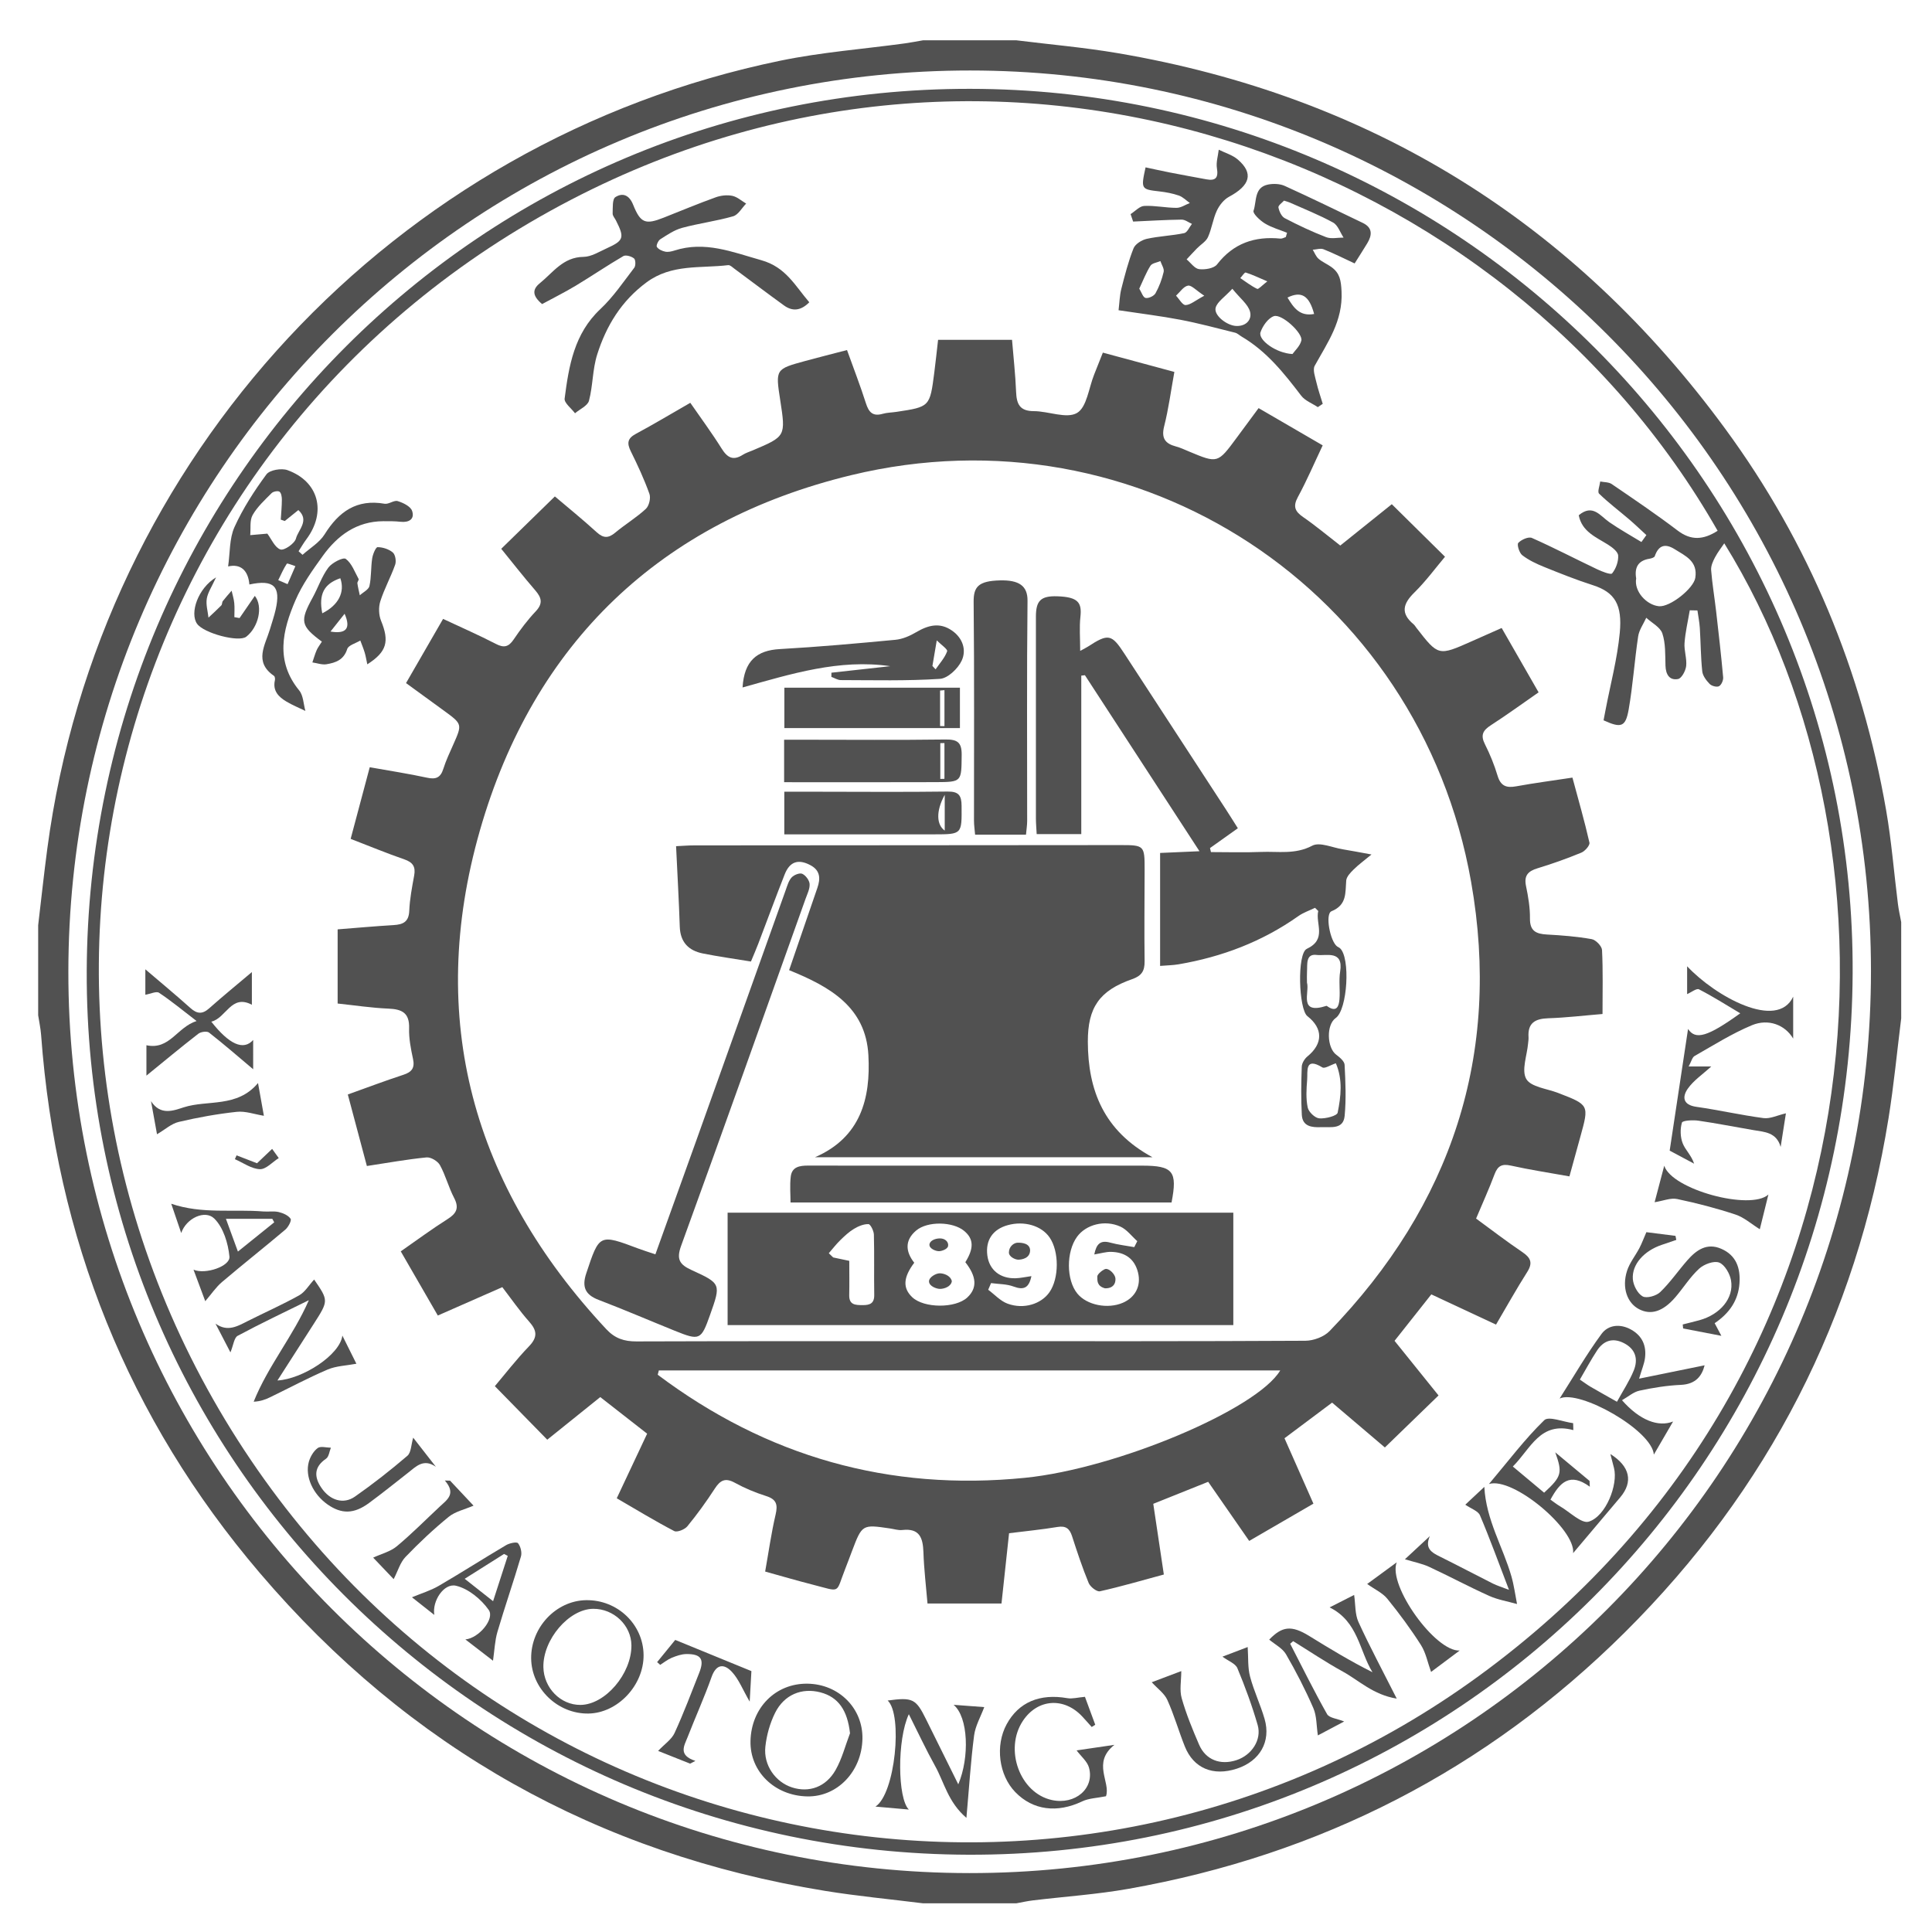
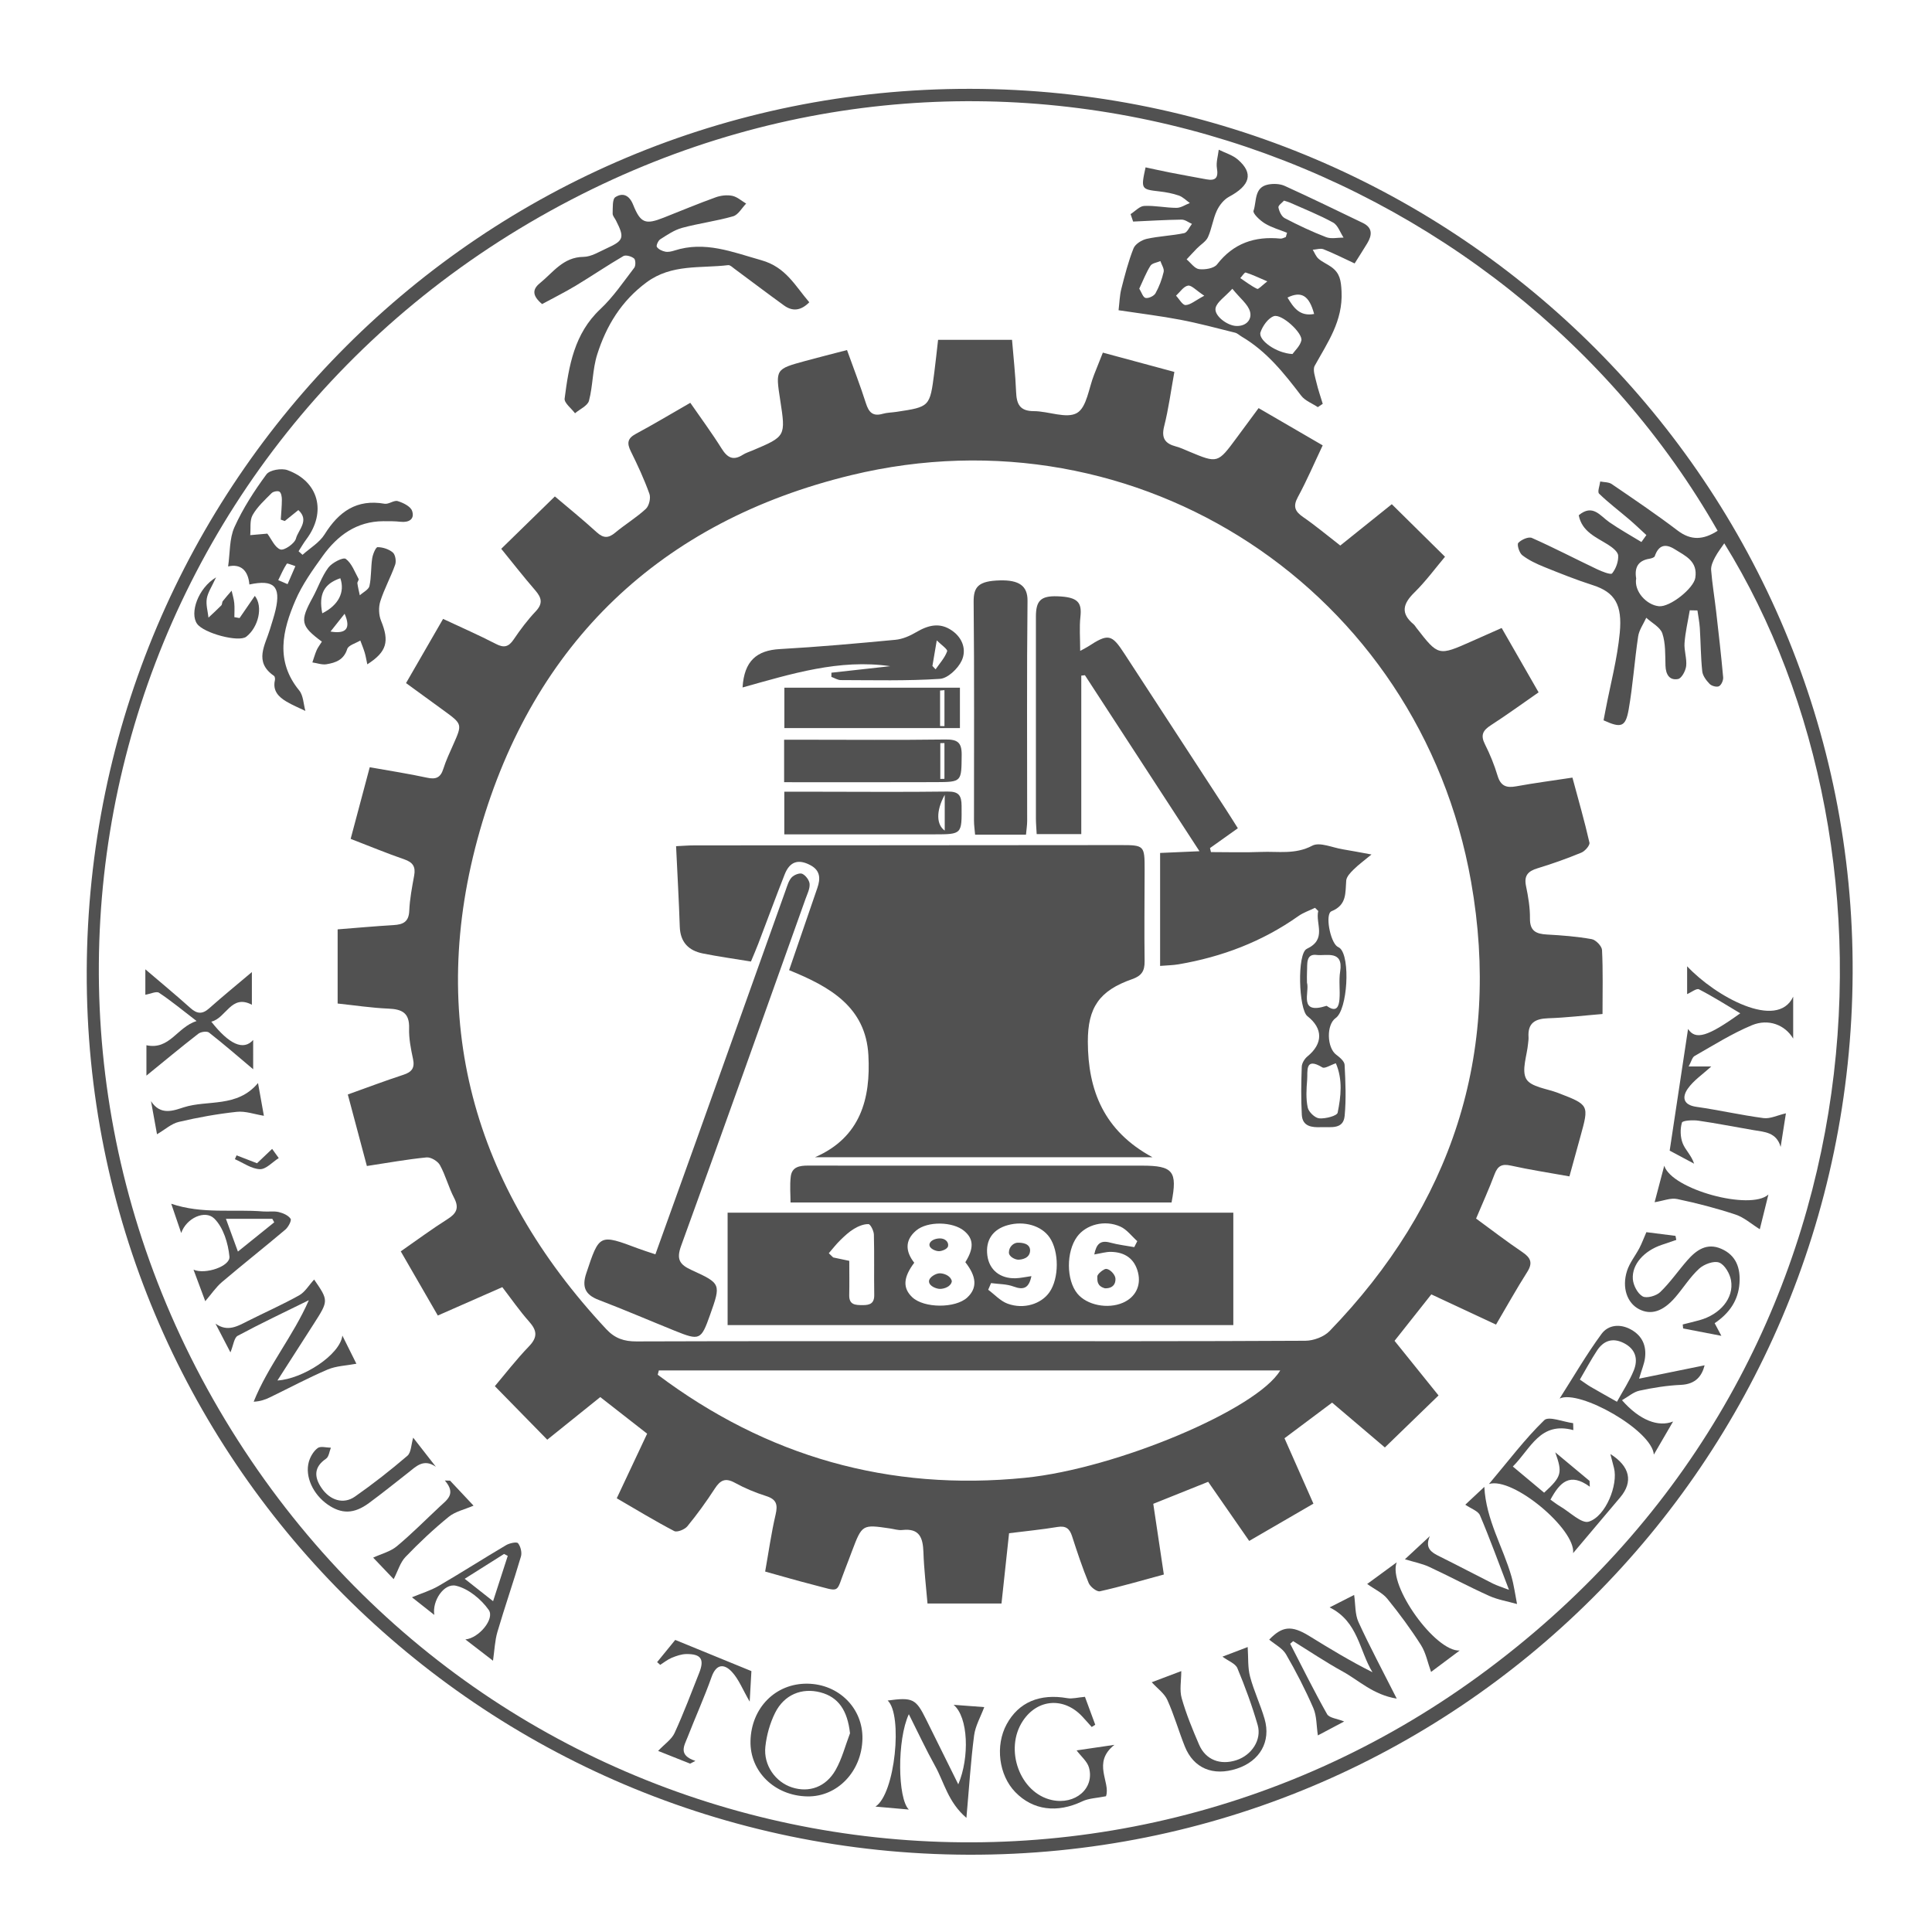
<svg xmlns="http://www.w3.org/2000/svg" t="1751964755706" class="icon" viewBox="0 0 1024 1024" version="1.1" p-id="68766" width="200" height="200">
-   <path d="M1007.674 539.763c-2.203 17.61-3.881 35.304-6.694 52.814C983.943 698.557 937.254 789.591 861.208 865.172c-73.309 72.861-161.379 117.97-263.156 135.957-16.702 2.952-33.723 4.085-50.59 6.118-2.963 0.357-5.884 1.025-8.823 1.553-16.46 0-32.916 0-49.374 0-17.366-2.179-34.82-3.812-52.084-6.613-120.354-19.531-220.418-75.756-299.423-168.411C67.771 751.699 29.711 656.137 21.788 548.563c-0.258-3.502-1.028-6.966-1.56-10.445 0-15.909 0-31.818 0-47.726 1.612-13.556 3.061-27.132 4.858-40.664C52.619 242.372 208.703 74.419 413.715 32.141c21.679-4.472 43.932-6.146 65.913-9.154 3.225-0.441 6.425-1.083 9.636-1.633 16.458 0 32.914 0 49.374 0 17.914 2.235 35.941 3.784 53.721 6.81 134.275 22.855 241.735 89.558 322.155 199.258 44.296 60.425 72.319 128.145 85.164 201.977 2.861 16.439 4.165 33.152 6.259 49.732 0.405 3.225 1.15 6.411 1.737 9.615C1007.674 505.751 1007.674 522.757 1007.674 539.763zM991.653 514.469C991.622 251.072 777.796 37.42 514.154 37.365 250.018 37.311 36.513 250.63 36.233 514.879 35.954 778.736 249.662 992.618 513.734 992.776 778.113 992.932 991.68 779.194 991.653 514.469z" p-id="68767" fill="#515151" />
  <path d="M513.321 983.04C254.284 982.269 44.981 772.5 45.97 514.658 46.967 255.252 255.717 46.782 514.175 47.081c259.119 0.299 469.036 210.704 467.765 468.848C980.661 775.358 771.54 983.811 513.321 983.04zM910.379 281.33C797.55 83.426 532.778-13.528 303.074 105.664 59.658 231.967-21.215 533.035 126.071 763.398c145.322 227.288 446.417 278.93 657.629 124.986 219.29-159.838 231.718-436.555 130.201-600.415-1.434 2.135-3.444 4.666-4.925 7.475-1.085 2.053-2.212 4.529-2.039 6.718 0.582 7.341 1.816 14.629 2.66 21.954 1.336 11.618 2.664 23.239 3.713 34.885 0.142 1.571-0.961 4.068-2.216 4.711-1.191 0.611-3.892-0.117-4.946-1.206-1.773-1.829-3.668-4.316-3.92-6.697-0.809-7.592-0.804-15.268-1.284-22.901-0.197-3.134-0.835-6.239-1.272-9.357-1.354-0.026-2.707-0.051-4.063-0.077-0.969 5.765-2.338 11.501-2.771 17.306-0.302 4.035 1.303 8.236 0.866 12.232-0.278 2.531-2.422 6.532-4.293 6.884-4.601 0.866-6.525-2.46-6.673-7.086-0.18-5.729 0.105-11.758-1.651-17.048-1.109-3.352-5.573-5.593-8.533-8.333-1.481 3.279-3.782 6.435-4.297 9.859-1.931 12.876-2.78 25.929-5.025 38.74-1.641 9.366-4.02 9.999-13.314 5.755 0.338-1.754 0.69-3.597 1.045-5.44 2.608-13.645 6.248-27.193 7.549-40.961 1.381-14.658-2.424-21.433-14.25-25.219-8.778-2.807-17.367-6.243-25.915-9.703-4.038-1.633-8.114-3.555-11.521-6.188-1.587-1.226-2.914-5.647-2.1-6.524 1.6-1.725 5.413-3.417 7.203-2.625 11.672 5.174 23.007 11.1 34.546 16.582 2.58 1.227 7.273 3.079 7.983 2.205 2.012-2.485 3.398-6.289 3.203-9.46-0.126-2.06-3.168-4.381-5.406-5.785-6.378-4.002-13.773-6.857-15.494-15.557 7.415-6.192 11.294 0.247 16.187 3.645 5.477 3.805 11.342 7.046 17.038 10.533 0.878-1.225 1.754-2.45 2.63-3.675-3.062-2.802-6.053-5.69-9.208-8.389-5.294-4.529-10.897-8.727-15.867-13.577-0.968-0.946 0.348-4.231 0.609-6.441 2.05 0.424 4.489 0.268 6.084 1.357 11.766 8.036 23.598 16.014 34.93 24.639C896.321 286.644 902.851 286.147 910.379 281.33zM867.201 306.555c-1.202 6.949 5.55 14.13 12.068 14.757 5.864 0.564 18.398-9.437 19.277-15.048 1.387-8.818-5.206-11.595-10.904-15.166-5.099-3.195-8.565-2.12-10.584 3.697-0.243 0.7-1.785 1.183-2.793 1.343C867.969 297.129 866.271 301.096 867.201 306.555z" p-id="68768" fill="#515151" />
  <path d="M795.911 332.846c6.743 11.742 12.977 22.604 19.577 34.11-8.732 6.059-16.876 12.003-25.337 17.459-4.19 2.702-5.534 5.241-3.118 10.013 2.708 5.358 4.993 11.012 6.725 16.758 1.626 5.398 4.623 6.53 9.785 5.591 9.66-1.759 19.41-3.038 29.88-4.631 3.178 11.799 6.42 23.052 9.016 34.451 0.327 1.43-2.368 4.525-4.295 5.319-7.595 3.128-15.36 5.915-23.223 8.292-5.092 1.538-7.251 3.906-6.092 9.454 1.172 5.616 2.149 11.411 2.08 17.113-0.085 6.724 3.285 8.223 9.004 8.538 7.936 0.436 15.899 1.055 23.703 2.447 2.19 0.389 5.387 3.687 5.491 5.784 0.554 10.918 0.261 21.879 0.261 33.896-9.902 0.817-19.346 1.955-28.818 2.264-6.953 0.224-10.892 2.537-10.398 10.028 0.074 1.084-0.136 2.186-0.231 3.28-0.56 6.427-3.605 14.293-0.961 18.868 2.474 4.277 10.964 5.118 16.84 7.386 16.498 6.37 16.5 6.353 11.861 23.074-1.897 6.834-3.769 13.673-5.83 21.17-10.693-1.927-20.942-3.474-31.037-5.72-4.748-1.053-6.986 0.149-8.654 4.601-2.878 7.679-6.283 15.153-9.782 23.473 8.161 5.963 16.131 12.121 24.462 17.733 4.468 3.009 5.738 5.693 2.632 10.589-5.699 8.98-10.88 18.283-16.522 27.873-11.776-5.498-22.9-10.688-34.3-16.011-6.515 8.23-12.78 16.146-19.488 24.621 7.774 9.654 15.582 19.348 23.316 28.952-9.645 9.347-18.805 18.224-28.445 27.563-8.838-7.513-18.2-15.466-27.97-23.769-8.507 6.369-16.75 12.544-25.23 18.891 5.11 11.55 10.064 22.749 15.332 34.663-11.304 6.56-22.132 12.846-34.042 19.753-7.206-10.383-14.31-20.622-21.742-31.333-9.619 3.858-18.951 7.594-29.101 11.666 1.836 12.284 3.678 24.596 5.603 37.47-11.703 3.162-22.708 6.4-33.882 8.889-1.644 0.362-5.123-2.358-5.96-4.389-3.339-8.095-6.101-16.439-8.795-24.784-1.302-4.033-3.265-5.662-7.739-4.916-8.35 1.388-16.792 2.202-25.658 3.312-1.337 12.411-2.648 24.571-4.015 37.26-13.017 0-25.495 0-39.215 0-0.74-8.851-1.858-17.999-2.161-27.176-0.252-7.642-2.046-12.832-11.19-11.786-2.111 0.244-4.339-0.501-6.51-0.823-14.785-2.174-14.785-2.179-20.216 12.136-1.167 3.076-2.297 6.162-3.509 9.223-5.29 13.359-1.909 12.335-17.27 8.421-8.192-2.088-16.308-4.477-25.19-6.934 1.861-10.444 3.252-20.43 5.537-30.209 1.238-5.302 0.458-8.08-5.014-9.815-5.721-1.813-11.372-4.162-16.627-7.052-5.082-2.794-7.736-1.289-10.612 3.147-4.47 6.891-9.313 13.58-14.519 19.933-1.403 1.71-5.436 3.335-6.972 2.53-10.155-5.303-19.957-11.277-30.452-17.372 5.502-11.695 10.714-22.776 16.104-34.235-8.319-6.497-16.265-12.703-24.842-19.402-9.486 7.625-19.021 15.291-28.095 22.587-9.216-9.412-18.142-18.528-27.781-28.374 5.314-6.279 11.311-14.075 18.094-21.115 4.689-4.866 4.277-8.385 0.05-13.136-5.057-5.684-9.405-12.003-14.194-18.225-11.399 5.013-22.394 9.852-34.178 15.039-6.576-11.388-12.934-22.397-19.641-34.013 8.607-5.983 16.49-11.843 24.77-17.072 4.8-3.033 6.289-5.926 3.488-11.295-2.901-5.564-4.467-11.835-7.478-17.323-1.159-2.118-4.825-4.327-7.117-4.103-10.307 1.008-20.529 2.872-31.622 4.557-3.406-12.778-6.676-25.05-10.104-37.908 10.394-3.716 19.833-7.299 29.42-10.425 4.465-1.455 6.172-3.589 5.142-8.401-1.143-5.345-2.247-10.875-2.077-16.284 0.256-8.17-3.777-10.1-10.954-10.399-8.965-0.374-17.893-1.747-26.925-2.699 0-13.364 0-25.889 0-39.31 10.106-0.791 19.859-1.684 29.63-2.263 5.022-0.299 8.088-1.658 8.332-7.569 0.259-6.267 1.472-12.517 2.6-18.713 0.839-4.603-0.648-6.981-5.17-8.538-9.282-3.2-18.367-6.975-28.494-10.882 3.39-12.725 6.671-25.033 10.116-37.966 10.559 1.89 20.542 3.411 30.391 5.551 4.703 1.023 7.141-0.043 8.606-4.681 1.396-4.426 3.408-8.669 5.296-12.927 4.786-10.79 4.823-10.781-5.058-17.989-6.398-4.668-12.806-9.32-19.998-14.553 6.593-11.424 12.959-22.455 19.635-34.025 9.783 4.59 19.043 8.627 27.992 13.265 4.338 2.249 6.77 1.567 9.443-2.39 3.52-5.214 7.349-10.307 11.662-14.87 3.97-4.202 3.108-7.264-0.271-11.168-6.267-7.237-12.155-14.801-18.004-21.989 9.511-9.284 18.659-18.214 28.431-27.752 6.832 5.804 14.696 12.156 22.147 18.961 3.573 3.264 6.215 3.26 9.843 0.23 5.253-4.387 11.214-7.961 16.219-12.59 1.72-1.591 2.702-5.744 1.904-7.97-2.763-7.719-6.237-15.208-9.88-22.57-2.106-4.257-1.793-6.824 2.672-9.219 9.41-5.052 18.575-10.555 28.874-16.468 5.617 8.129 11.44 15.989 16.606 24.253 3.038 4.86 6.114 6.562 11.221 3.298 1.596-1.018 3.484-1.589 5.251-2.335 17.536-7.429 17.536-7.427 14.579-26.619-2.531-16.426-2.539-16.456 13.254-20.766 7.098-1.936 14.234-3.726 22.147-5.789 3.508 9.765 7.056 18.904 10.029 28.226 1.513 4.744 3.633 7.061 8.834 5.575 2.346-0.668 4.88-0.672 7.319-1.04 17.725-2.67 17.742-2.673 20.075-20.814 0.729-5.659 1.317-11.34 2.015-17.378 13.11 0 25.613 0 39.191 0 0.753 9.213 1.789 18.39 2.159 27.595 0.259 6.395 1.887 10.199 9.348 10.21 7.811 0.009 17.359 4.191 22.922 0.974 5.225-3.023 6.254-13.318 9.118-20.42 1.418-3.522 2.805-7.059 4.594-11.564 12.672 3.42 24.96 6.738 37.901 10.231-1.832 10.084-3.067 19.574-5.404 28.787-1.606 6.333 0.491 9.194 6.247 10.722 2.369 0.628 4.628 1.707 6.903 2.658 15.222 6.36 15.215 6.364 25.248-7.219 3.716-5.032 7.436-10.063 11.653-15.77 11.487 6.677 22.491 13.073 33.973 19.747-4.573 9.647-8.44 18.72-13.133 27.347-2.748 5.046-1.562 7.679 2.814 10.69 6.517 4.487 12.603 9.607 19.641 15.055 9.334-7.489 18.653-14.966 27.305-21.907 9.39 9.275 18.47 18.24 28.202 27.85-4.904 5.805-10.081 12.907-16.266 18.984-6.033 5.927-7.39 10.978-0.422 16.777 0.619 0.516 1.036 1.274 1.538 1.925 11.636 14.978 11.636 14.978 29.288 7.125C784.991 337.696 789.973 335.484 795.911 332.846zM513.351 710.852c59.51 0 119.021 0.111 178.526-0.224 4.344-0.023 9.871-2.077 12.828-5.138 64.64-66.828 91.16-146.689 75.002-238.149C752.409 312.807 603.591 214.931 451.113 251.857c-100.837 24.42-168.28 88.769-196.777 188.382-28.503 99.635-3.817 188.477 67.067 264.311 4.524 4.836 9.389 6.453 15.895 6.429C395.982 710.775 454.668 710.859 513.351 710.852zM349.201 726.346c-0.197 0.769-0.398 1.534-0.596 2.296 57.73 43.352 122.596 61.892 194.78 54.615 48.395-4.882 122.857-36.236 135.173-56.911C568.633 726.346 458.918 726.346 349.201 726.346z" p-id="68769" fill="#515151" />
  <path d="M682.161 123.372c-3.945-1.598-8.161-2.754-11.746-4.941-2.576-1.568-6.518-5.285-6.024-6.705 1.739-4.97 0.192-12.473 7.785-13.928 2.801-0.537 6.236-0.408 8.777 0.748 13.879 6.298 27.582 12.993 41.323 19.593 5.358 2.573 4.981 6.527 2.37 10.85-2.091 3.466-4.293 6.862-6.663 10.636-5.674-2.634-10.967-5.317-16.458-7.501-1.626-0.645-3.812 0.127-5.742 0.247 1.001 1.623 1.698 3.594 3.071 4.779 2.037 1.756 4.657 2.817 6.853 4.414 4.445 3.231 5.06 7.024 5.343 12.971 0.737 15.639-7.392 26.958-14.22 39.321-1.166 2.112 0.204 5.825 0.865 8.692 0.893 3.882 2.234 7.663 3.384 11.488-0.871 0.583-1.741 1.168-2.61 1.752-2.984-1.992-6.762-3.376-8.82-6.074-9.085-11.913-18.329-23.548-31.518-31.286-1.177-0.691-2.238-1.779-3.501-2.093-9.634-2.398-19.244-4.989-28.99-6.853-10.416-1.995-20.97-3.265-32.782-5.052 0.504-4.136 0.578-7.832 1.466-11.322 1.85-7.248 3.717-14.548 6.466-21.475 0.916-2.298 4.357-4.45 7.004-5.038 6.513-1.445 13.301-1.654 19.838-3.027 1.644-0.346 2.762-3.201 4.123-4.902-1.832-0.795-3.671-2.29-5.493-2.266-8.562 0.116-17.123 0.649-25.684 1.034-0.449-1.318-0.896-2.635-1.344-3.951 2.406-1.525 4.75-4.219 7.226-4.34 5.674-0.276 11.41 1.013 17.121 1.02 2.351 0.002 4.703-1.661 7.056-2.565-1.926-1.355-3.676-3.209-5.814-3.951-3.318-1.151-6.867-1.807-10.371-2.207-9.658-1.107-9.802-1.208-7.279-12.739 4.287 0.912 8.574 1.882 12.883 2.724 6.447 1.257 12.906 2.431 19.363 3.62 4.835 0.892 6.421-0.773 5.577-5.851-0.523-3.144 0.584-6.557 0.96-9.849 3.399 1.698 7.308 2.804 10.099 5.204 8.574 7.378 6.429 13.798-4.669 19.756-2.727 1.464-5.121 4.508-6.459 7.389-2.054 4.426-2.664 9.521-4.678 13.972-1.07 2.365-3.843 3.942-5.793 5.931-1.876 1.92-3.683 3.913-5.524 5.874 2.194 1.831 4.24 4.898 6.615 5.181 3.112 0.372 7.864-0.387 9.515-2.517 8.714-11.243 19.992-15.021 33.616-13.673 0.906 0.09 1.885-0.531 2.829-0.822C681.725 124.879 681.943 124.125 682.161 123.372zM685.039 187.641c1.161-1.667 3.951-4.132 4.697-7.11 0.975-3.888-10.474-14.421-14.594-12.948-3.048 1.091-5.913 5.164-7.049 8.52C666.732 180.145 676.335 187.225 685.039 187.641zM680.548 106.338c-0.934 1.068-3.15 2.564-2.954 3.6 0.394 2.082 1.641 4.803 3.354 5.7 7.123 3.725 14.428 7.178 21.925 10.062 2.712 1.043 6.143 0.208 9.243 0.229-1.805-2.722-2.993-6.559-5.528-7.96-7.343-4.056-15.222-7.141-22.899-10.583C682.951 107.052 682.149 106.866 680.548 106.338zM653.171 153.054c-4.195 4.528-7.903 6.829-8.829 9.958-1.209 4.076 6.02 9.658 11.048 9.766 5.398 0.116 8.23-3.64 7.146-7.612C661.477 161.282 657.367 158.232 653.171 153.054zM603.833 152.995c1.173 1.864 1.983 4.625 3.332 4.919 1.566 0.341 4.452-1.007 5.27-2.463 1.962-3.507 3.421-7.416 4.328-11.34 0.389-1.687-1.096-3.808-1.732-5.732-1.805 0.789-4.384 1.086-5.263 2.466C607.483 144.442 605.948 148.511 603.833 152.995zM696.516 166.415c-2.619-9.802-6.767-12.296-14.11-8.7C685.621 163.036 688.828 167.827 696.516 166.415zM638.291 156.739c-4.377-2.864-6.809-5.695-8.648-5.35-2.359 0.438-4.235 3.433-6.32 5.329 1.687 1.77 3.421 5.022 5.049 4.97C630.958 161.606 633.469 159.313 638.291 156.739zM671.7 149.132c-4.788-2.041-8.035-3.635-11.451-4.685-0.595-0.184-1.89 1.911-2.863 2.953 2.951 1.967 5.779 4.187 8.943 5.704C667.022 153.435 668.915 151.256 671.7 149.132z" p-id="68770" fill="#515151" />
  <path d="M287.326 161.165c-5.132-4.301-5.365-7.686-1.191-11.064 7.035-5.693 12.336-13.842 23.113-13.952 4.11-0.04 8.28-2.698 12.267-4.505 9.163-4.151 9.587-5.633 4.946-14.808-0.618-1.222-1.796-2.467-1.748-3.663 0.119-3.018-0.234-7.617 1.449-8.694 3.828-2.445 7.33-1.162 9.396 4.001 3.957 9.885 6.577 10.7 16.24 6.864 9.144-3.627 18.234-7.405 27.481-10.748 2.716-0.982 6.022-1.374 8.811-0.809 2.631 0.532 4.933 2.68 7.381 4.115-2.279 2.326-4.184 5.952-6.907 6.735-8.871 2.553-18.136 3.718-27.054 6.14-4.107 1.113-7.876 3.714-11.547 6.039-1.109 0.705-2.281 3.349-1.82 4.046 0.852 1.292 2.809 2.189 4.453 2.527 1.518 0.311 3.306-0.093 4.843-0.588 16.199-5.221 30.709 0.794 46.077 5.117 13.023 3.664 17.866 13.513 25.422 22.294-4.414 4.468-8.819 4.997-13.407 1.682-8.821-6.374-17.486-12.962-26.239-19.43-1.048-0.773-2.316-2.055-3.34-1.93-14.657 1.774-29.94-0.744-43.268 9.114-13.4 9.909-21.378 23.089-26.185 38.322-2.464 7.811-2.229 16.447-4.324 24.414-0.706 2.685-4.845 4.467-7.414 6.66-1.935-2.613-5.799-5.477-5.499-7.801 2.237-17.312 5.051-34.391 18.931-47.407 6.84-6.416 12.22-14.421 17.978-21.924 0.829-1.081 0.742-4.229-0.128-4.932-1.386-1.125-4.366-1.997-5.66-1.241-8.556 4.991-16.756 10.588-25.244 15.7C299.351 154.919 293.279 157.935 287.326 161.165z" p-id="68771" fill="#515151" />
  <path d="M132.181 309.785c-0.641-7.506-4.633-11.083-11.27-9.561 1.049-7.249 0.618-14.744 3.351-20.809 4.46-9.9 10.497-19.227 16.957-27.994 1.721-2.334 7.992-3.385 11.162-2.234 16.62 6.027 20.762 22.277 10 36.648-1.507 2.014-2.758 4.221-4.129 6.339 0.696 0.631 1.391 1.262 2.088 1.894 3.966-3.568 8.984-6.48 11.696-10.829 7.515-12.051 16.996-18.842 31.821-16.243 2.175 0.381 4.96-2.005 6.943-1.402 2.897 0.88 6.812 2.8 7.625 5.186 1.483 4.35-1.633 6.278-6.181 5.767-2.987-0.335-6.024-0.312-9.037-0.3-14.174 0.058-24.313 7.543-32.133 18.402-5.367 7.454-10.854 15.122-14.458 23.482-6.874 15.943-10.809 32.235 1.979 47.834 2.209 2.695 2.234 7.183 3.265 10.84-3.351-1.628-6.835-3.045-10.028-4.944-4.187-2.486-7.399-5.723-6.124-11.324 0.163-0.717 0-1.974-0.479-2.302-10.835-7.44-4.651-16.272-2.117-24.807 1.01-3.404 2.174-6.771 2.966-10.224C148.94 310.72 145.162 307.022 132.181 309.785zM141.696 282.84c2.142 2.821 3.939 7.34 6.946 8.391 1.975 0.69 7.547-3.159 8.226-5.813 1.159-4.524 7.353-9.571 1.265-15.065-2.785 2.244-4.986 4.018-7.188 5.792-0.71-0.244-1.42-0.488-2.132-0.733 0.215-3.527 0.57-7.055 0.577-10.58 0.003-1.469-0.304-3.557-1.263-4.223-0.855-0.591-3.308-0.117-4.177 0.761-3.614 3.646-7.579 7.232-10.059 11.61-1.625 2.871-0.925 7.056-1.267 10.653C135.55 283.377 138.475 283.12 141.696 282.84zM147.475 307.501c1.649 0.704 3.297 1.41 4.946 2.113 1.378-3.179 2.758-6.36 4.137-9.541-1.575-0.474-4.28-1.697-4.541-1.299C150.218 301.494 148.928 304.552 147.475 307.501z" p-id="68772" fill="#515151" />
  <path d="M170.598 340.087c-11.339-8.384-11.725-10.89-4.84-23.444 2.864-5.222 4.767-11.089 8.268-15.799 1.941-2.613 7.874-5.618 9.223-4.634 3.184 2.326 4.76 6.901 6.821 10.66 0.268 0.488-0.746 1.556-0.648 2.287 0.288 2.142 0.836 4.247 1.283 6.367 1.776-1.628 4.682-3.01 5.111-4.939 1.051-4.743 0.714-9.779 1.449-14.619 0.333-2.194 1.89-5.97 2.871-5.963 2.751 0.021 5.984 1.058 8.064 2.826 1.346 1.144 1.906 4.598 1.248 6.462-2.324 6.582-5.768 12.783-7.876 19.417-0.991 3.12-0.84 7.278 0.397 10.31 4.454 10.907 3.145 16.434-7.291 23.091-0.497-2.295-0.8-4.279-1.37-6.184-0.655-2.184-1.549-4.295-2.339-6.438-2.409 1.479-6.302 2.489-6.94 4.521-1.815 5.767-6.15 7.248-10.942 8.051-2.386 0.401-5.007-0.594-7.521-0.956 0.74-2.165 1.355-4.384 2.26-6.479C168.456 343.165 169.485 341.873 170.598 340.087zM170.808 325.067c8.579-4.278 12.146-11.204 9.568-18.591C171.693 309.414 168.818 315 170.808 325.067zM182.642 325.306c-2.491 3.144-4.979 6.289-7.469 9.432C183.322 336.103 186.156 333.233 182.642 325.306z" p-id="68773" fill="#515151" />
  <path d="M894.703 545.365c3.948 6.001 10.339 4.183 27.673-8.293-7.563-4.491-14.546-8.943-21.883-12.707-1.284-0.659-4.056 1.579-6.282 2.538 0-4.262 0-9.157 0-14.759 14.87 15.908 47.776 34.184 56.213 16.111 0 7.968 0 14.442 0 22.221-4.33-7.319-13.158-10.71-21.88-7.08-10.553 4.391-20.362 10.603-30.348 16.28-1.308 0.744-1.759 2.991-3.175 5.571 4.671 0 8.178 0 11.984 0-4.565 4.192-9.344 7.368-12.417 11.741-3.034 4.324-2.725 8.619 4.491 9.648 11.925 1.7 23.707 4.408 35.644 5.98 3.499 0.459 7.318-1.488 11.848-2.533-0.784 4.984-1.786 11.4-2.793 17.813-2.212-7.835-8.599-7.93-14.483-8.928-9.722-1.645-19.397-3.591-29.156-4.992-2.931-0.42-8.342-0.108-8.681 1.036-1.002 3.371-0.885 7.66 0.405 10.963 1.379 3.527 4.592 6.337 6.057 10.806-4.836-2.582-9.668-5.168-12.957-6.926C888.301 587.749 891.464 566.796 894.703 545.365z" p-id="68774" fill="#515151" />
  <path d="M886.771 753.424c-3.192 5.486-6.381 10.972-10.198 17.534-0.955-12.871-39.497-34.655-49.935-29.715 7.331-11.472 14.169-23.305 22.213-34.253 3.573-4.864 9.932-5.512 15.734-2.239 5.944 3.353 8.166 8.674 7.273 15.218-0.403 2.914-1.622 5.717-3.112 10.748 12.49-2.545 23.738-4.838 34.732-7.079-1.369 5.374-4.458 10.012-12.598 10.371-7.351 0.33-14.723 1.518-21.921 3.065-3.186 0.686-5.976 3.206-9.263 5.069C869.102 752.876 879.027 756.513 886.771 753.424zM857.029 742.962c3.293-6.026 6.656-11.066 8.895-16.569 2.434-5.978 1.016-11.354-5.277-14.538-5.921-2.996-10.73-1.294-14.192 3.969-3.233 4.912-6.012 10.124-9.093 15.382 2.526 1.706 4.036 2.859 5.67 3.81C847.26 737.48 851.545 739.859 857.029 742.962z" p-id="68775" fill="#515151" />
  <path d="M833.901 757.983c-17.654-4.731-22.513 9.776-32.071 19.304 6 5.014 11.338 9.476 16.591 13.869 9.383-8.618 9.774-10.501 5.898-21.394 6.06 5.052 12.119 10.1 18.182 15.154 0.043 1.025 0.09 2.049 0.132 3.069-10.569-7.693-15.814-2.452-20.855 6.861 1.678 1.171 3.382 2.534 5.246 3.626 5.058 2.971 11.27 9.235 15.067 8.037 9.101-2.889 15.592-19.672 13.368-28.402-0.583-2.284-1.181-4.569-1.928-7.432 10.455 6.545 12.124 14.735 5.268 22.89-8.062 9.587-16.16 19.145-25.01 29.623 1.398-12.574-31.907-40.596-44.603-36.63 10.425-12.37 19.081-23.901 29.297-33.824 2.368-2.296 10.068 0.905 15.318 1.578C833.833 755.532 833.868 756.758 833.901 757.983z" p-id="68776" fill="#515151" />
  <path d="M704.728 851.954c4.563-2.319 9.49-4.827 12.991-6.603 0.743 5.079 0.411 10.23 2.302 14.365 5.983 13.08 12.797 25.778 20.28 40.59-12.552-2.058-19.95-9.595-28.604-14.353-8.998-4.943-17.547-10.704-26.288-16.11-0.531 0.455-1.058 0.917-1.591 1.375 6.444 12.48 12.653 25.091 19.562 37.314 1.157 2.045 5.333 2.377 9.054 3.887-5.127 2.717-10.146 5.378-13.935 7.388-0.792-5.208-0.577-10.28-2.4-14.472-4.246-9.772-9.136-19.313-14.483-28.523-1.867-3.216-5.849-5.199-8.911-7.779 6.844-7.08 11.735-7.788 21.277-1.89 10.85 6.698 21.753 13.307 33.466 19.183C720.433 874.976 719.922 859.472 704.728 851.954z" p-id="68777" fill="#515151" />
  <path d="M166.499 678.182c7.679 11.187 7.683 11.187-0.19 23.473-6.335 9.886-12.678 19.763-19.259 30.025 13.346-0.767 33.179-13.553 34.414-23.799 3.254 6.54 5.68 11.412 7.429 14.927-5.346 1.015-10.689 1.134-15.255 3.081-10.314 4.398-20.231 9.724-30.336 14.615-2.559 1.239-5.221 2.267-8.85 2.426 7.644-19.055 20.853-34.627 29.241-53.797-12.611 6.215-25.332 12.219-37.713 18.863-1.914 1.028-2.26 4.97-3.844 8.799-2.712-5.221-5.313-10.229-7.915-15.238 6.427 4.592 11.726 1.326 17.161-1.41 9.053-4.556 18.345-8.669 27.186-13.599C161.644 684.829 163.68 681.248 166.499 678.182z" p-id="68778" fill="#515151" />
  <path d="M464 957.534c10.495-6.68 14.572-48.781 6.481-56.22 13.28-1.812 14.981-0.951 20.402 10.059 5.522 11.221 11.101 22.409 17.026 34.367 6.041-14.297 5.332-35.645-2.475-42.153 7.149 0.534 12.557 0.937 16.242 1.216-1.916 5.16-4.731 9.965-5.387 15.053-1.78 13.761-2.642 27.644-4.065 43.653-9.764-8.348-11.777-18.835-16.602-27.504-4.882-8.77-9.119-17.904-13.92-27.442-6.307 13.508-5.947 44.769 0.007 50.537C476.159 958.61 470.611 958.116 464 957.534z" p-id="68779" fill="#515151" />
  <path d="M427.952 892.386c16.681 0.218 29.499 13.08 29.158 29.263-0.364 17.259-13.295 30.764-29.186 30.485-17.318-0.301-30.532-13.183-30.147-29.388C398.198 905.137 411.086 892.168 427.952 892.386zM450.522 918.667c-1.342-12.099-6.121-19.171-15.671-21.681-9.82-2.574-19.203 1.159-24.037 10.87-2.73 5.487-4.493 11.791-5.156 17.894-1.07 9.862 5.348 18.793 14.154 21.622 8.996 2.888 17.891-0.138 23.074-9.24C446.295 932.137 448.035 925.189 450.522 918.667z" p-id="68780" fill="#515151" />
-   <path d="M341.11 877.218c0.133 16.003-13.678 30.695-29.131 30.995-16.278 0.313-30.289-13.123-30.455-29.209-0.17-16.414 13.157-30.587 29.034-30.877C327.23 847.824 340.973 860.911 341.11 877.218zM334.665 872.105c-0.057-10.615-9.336-19.496-20.274-19.402-12.852 0.107-26.652 16.27-26.387 30.901 0.202 11.058 9.151 20.152 19.716 20.036C320.776 903.498 334.746 887.149 334.665 872.105z" p-id="68781" fill="#515151" />
  <path d="M575.042 899.354c1.792 4.851 3.628 9.824 5.463 14.798-0.625 0.396-1.249 0.792-1.879 1.187-1.673-1.863-3.32-3.755-5.03-5.583-9.722-10.389-23.709-9.34-31.457 2.353-10.029 15.133-1.565 38.246 15.366 41.944 12.345 2.702 22.734-6.123 19.682-17.185-0.902-3.278-4.165-5.905-6.569-9.124 4.872-0.717 11.247-1.652 20.05-2.944-12.027 9.523-1.86 19.838-4.47 27.245-4.79 0.976-9.076 1.037-12.59 2.712-13.27 6.321-26.107 4.775-35.49-4.912-8.736-9.014-10.72-24.626-4.567-35.962 6.348-11.687 17.562-16.382 32.15-13.822C568.341 900.525 571.204 899.685 575.042 899.354z" p-id="68782" fill="#515151" />
  <path d="M908.805 701.322c1.198 2.263 2.029 3.821 3.562 6.7-7.669-1.479-13.97-2.696-20.273-3.911-0.07-0.706-0.144-1.416-0.21-2.122 2.949-0.749 5.909-1.441 8.84-2.248 11.05-3.054 18.406-11.752 16.748-21.153-0.626-3.543-3.341-8.277-6.276-9.401-2.801-1.072-8.023 0.867-10.593 3.217-4.799 4.384-8.324 10.133-12.605 15.119-6.585 7.667-12.983 9.66-19.318 6.342-6.244-3.267-9.153-11.355-6.338-20.237 1.359-4.294 4.427-8.035 6.563-12.103 1.23-2.346 2.149-4.858 3.711-8.45 4.371 0.554 9.902 1.254 15.434 1.955 0.138 0.716 0.276 1.432 0.415 2.148-2.58 0.878-5.157 1.761-7.739 2.631-9.272 3.131-15.881 10.303-15.286 18.174 0.253 3.284 2.519 7.636 5.194 9.126 2.121 1.184 7.222-0.254 9.316-2.276 5.289-5.096 9.511-11.283 14.378-16.843 4.757-5.435 10.346-9.442 17.996-6.103 7.893 3.441 10.206 10.201 9.642 18.238C921.325 689.247 916.628 696.027 908.805 701.322z" p-id="68783" fill="#515151" />
  <path d="M134.188 566.731c-7.567-6.374-15.317-13.112-23.387-19.442-1.108-0.869-4.348-0.425-5.672 0.605-9.38 7.285-18.516 14.883-27.518 22.212 0-5.043 0-11.385 0-16.103 12.302 2.624 16.191-9.541 26.579-12.841-7.749-5.942-13.601-10.809-19.91-14.979-1.412-0.932-4.438 0.579-7.243 1.051 0-3.893 0-9.075 0-13.476 7.738 6.611 15.956 13.415 23.901 20.528 3.502 3.134 6.284 3.381 9.886 0.186 7.386-6.548 15.036-12.8 22.679-19.256 0 5.309 0 11.418 0 17.32-11.005-5.82-13.599 7.107-21.509 8.968 9.438 12.006 17.015 15.532 22.194 9.699C134.188 557.266 134.188 562.525 134.188 566.731z" p-id="68784" fill="#515151" />
  <path d="M661.3 872.963c0.383 5.563-0.02 10.808 1.247 15.612 2.018 7.654 5.517 14.907 7.72 22.527 3.465 11.971-2.524 22.317-14.659 26.306-12.639 4.158-23.011-0.153-27.659-11.829-3.245-8.142-5.65-16.641-9.249-24.608-1.564-3.464-5.194-5.991-8.254-9.348 4.586-1.73 10.743-4.054 15.66-5.91 0 5.093-1.01 10.046 0.216 14.366 2.381 8.405 5.746 16.565 9.213 24.609 3.488 8.096 11.264 11.053 19.869 8.211 7.995-2.635 13.441-10.753 11.193-18.57-2.949-10.243-6.654-20.306-10.753-30.151-1.031-2.472-4.797-3.811-7.913-6.117C652.763 876.22 657.86 874.274 661.3 872.963z" p-id="68785" fill="#515151" />
  <path d="M261.3 880.214c-4.341-3.347-9.129-7.029-14.642-11.28 7.259-0.704 15.649-10.972 12.392-15.614-4.007-5.708-10.812-11.31-17.371-12.845-6.408-1.504-12.71 8.095-11.486 15.466-4.576-3.611-8.508-6.712-11.846-9.347 5.024-2.101 9.865-3.536 14.104-6.004 12.056-7.02 23.812-14.553 35.826-21.647 1.798-1.064 5.61-1.853 6.291-1.002 1.369 1.71 2.167 4.911 1.549 7.011-3.94 13.38-8.521 26.572-12.46 39.952C262.279 869.585 262.12 874.629 261.3 880.214zM261.344 848.663c2.877-8.889 5.324-16.455 7.774-24.019-0.653-0.338-1.304-0.676-1.957-1.015-6.582 4.154-13.166 8.306-20.868 13.163C251.52 840.914 255.85 844.329 261.344 848.663z" p-id="68786" fill="#515151" />
  <path d="M96.041 653.513c-2.161-6.341-3.632-10.654-5.284-15.499 16.423 5.568 32.763 2.787 48.783 4.087 2.728 0.221 5.582-0.307 8.191 0.311 2.327 0.553 5.073 1.759 6.292 3.572 0.619 0.921-1.219 4.415-2.794 5.745-11.088 9.378-22.498 18.372-33.565 27.773-3.182 2.701-5.579 6.326-8.874 10.157-1.854-4.977-3.923-10.533-6.223-16.701 6.332 2.727 19.532-1.839 19.044-6.93-0.679-7.056-3.234-15.442-8.03-20.159C108.703 641.063 98.787 645.594 96.041 653.513zM119.75 646.004c2.339 6.397 4.15 11.348 6.348 17.354 7.078-5.699 13.162-10.601 19.247-15.499-0.337-0.619-0.672-1.236-1.008-1.855C136.643 646.004 128.947 646.004 119.75 646.004z" p-id="68787" fill="#515151" />
  <path d="M799.799 842.654c-5.596-14.603-10.151-27.197-15.386-39.503-0.99-2.327-4.695-3.493-7.78-5.632 2.409-2.254 6.074-5.688 10.095-9.454 0.897 17.559 9.897 31.844 14.374 47.509 1.358 4.757 1.991 9.72 2.957 14.589-4.95-1.402-10.152-2.238-14.791-4.324-10.726-4.826-21.111-10.42-31.784-15.369-3.771-1.75-7.986-2.537-12.849-4.027 4.13-3.834 8.673-8.055 13.213-12.273-2.933 6.697 1.158 8.785 5.624 10.996 9.32 4.616 18.509 9.493 27.807 14.166C793.45 840.425 795.817 841.119 799.799 842.654z" p-id="68788" fill="#515151" />
  <path d="M348.816 928.019c3.444-3.644 7.14-6.074 8.71-9.482 4.795-10.414 8.825-21.189 13.056-31.858 2.872-7.232 1.033-10.079-6.771-10.002-2.615 0.031-5.325 0.977-7.792 1.993-2.176 0.892-4.073 2.464-6.092 3.738-0.546-0.486-1.091-0.969-1.636-1.454 3.326-4.079 6.651-8.157 9.596-11.765 13.592 5.565 26.516 10.856 40.372 16.526-0.241 4.318-0.531 9.489-0.906 16.19-3.775-6.517-5.809-11.905-9.444-15.8-4.002-4.295-8.23-4.389-10.755 2.721-3.836 10.809-8.58 21.289-12.749 31.98-1.749 4.488-5.121 9.455 4.158 12.498-0.931 0.49-1.86 0.977-2.791 1.465C359.69 932.347 353.607 929.924 348.816 928.019z" p-id="68789" fill="#515151" />
  <path d="M219 761.996c3.948 5.07 7.985 10.251 12.023 15.428-6.547-4.564-10.534-0.116-14.763 3.189-6.89 5.388-13.697 10.886-20.741 16.062-7.908 5.813-14.497 5.884-21.877 0.738-7.717-5.378-12.136-14.867-9.949-22.623 0.765-2.718 2.502-5.67 4.698-7.294 1.535-1.137 4.605-0.193 6.99-0.177-0.816 1.98-1.064 4.796-2.543 5.803-6.542 4.456-6.355 9.742-2.456 15.489 4.525 6.666 11.69 8.851 17.739 4.62 9.614-6.723 18.888-13.994 27.799-21.63C217.948 769.863 217.899 765.699 219 761.996z" p-id="68790" fill="#515151" />
  <path d="M126.971 327.582c2.653-3.857 5.308-7.715 8.093-11.764 4.536 5.771 1.845 16.727-4.561 21.671-3.958 3.056-22.503-1.84-26.057-6.88-3.977-5.636 0.479-18.842 10.063-24.588-2.265 4.99-4.367 8.001-4.904 11.269-0.529 3.218 0.532 6.698 0.896 10.062 2.279-2.148 4.612-4.242 6.798-6.479 0.509-0.521 0.331-1.673 0.799-2.28 1.47-1.902 3.1-3.684 4.667-5.512 0.485 2.176 1.182 4.333 1.399 6.536 0.246 2.473 0.057 4.989 0.057 7.484C125.138 327.26 126.054 327.422 126.971 327.582z" p-id="68791" fill="#515151" />
  <path d="M882.081 617.86c4.007 12.634 45.697 23.902 55.207 15.27-1.864 7.526-3.395 13.703-4.557 18.394-4.453-2.768-8.331-6.282-12.877-7.784-10.126-3.347-20.508-6.05-30.949-8.239-3.421-0.717-7.345 0.971-11.923 1.704C878.265 632.345 879.949 625.96 882.081 617.86z" p-id="68792" fill="#515151" />
  <path d="M238.552 784.782c4.549 4.842 9.096 9.691 12.435 13.243-4.692 2.032-9.674 3.077-13.177 5.937-8.06 6.571-15.68 13.748-22.888 21.254-2.793 2.904-3.99 7.336-6.268 11.76-3.074-3.228-7.563-7.939-10.863-11.401 4.387-2.031 9.136-3.197 12.512-6.005 7.996-6.657 15.334-14.096 22.951-21.207 3.774-3.518 8.638-6.63 2.512-13.671C236.692 784.724 237.622 784.753 238.552 784.782z" p-id="68793" fill="#515151" />
  <path d="M740.286 828.07c-4.827 12.315 20.638 47.59 33.388 46.731-6.364 4.762-11.424 8.547-15.181 11.353-1.803-4.975-2.751-10.147-5.365-14.259-5.419-8.507-11.44-16.679-17.807-24.505-2.547-3.13-6.668-4.972-10.692-7.848C728.262 836.881 733.49 833.048 740.286 828.07z" p-id="68794" fill="#515151" />
  <path d="M136.754 574.033c1.118 6.244 2.258 12.599 3.11 17.355-4.971-0.797-9.793-2.591-14.367-2.096-10.325 1.112-20.623 2.966-30.737 5.345-3.931 0.924-7.338 4.079-11.543 6.544-0.861-4.744-2.021-11.15-3.18-17.554 5.001 7.791 11.881 5.03 17.351 3.274C110.048 582.833 125.675 587.282 136.754 574.033z" p-id="68795" fill="#515151" />
  <path d="M125.384 612.364c4.114 1.586 8.226 3.171 10.845 4.181 3.357-3.191 5.681-5.399 8.005-7.609 1.17 1.622 2.339 3.241 3.507 4.862-3.341 2.111-6.749 6.015-10.004 5.893-4.477-0.17-8.835-3.39-13.243-5.303C124.791 613.715 125.087 613.039 125.384 612.364z" p-id="68796" fill="#515151" />
  <path d="M418.245 514.204c5.201-15.152 10.071-29.39 14.983-43.614 1.692-4.899 1.576-9.188-3.611-11.981-6.443-3.468-11.024-2.012-13.72 4.835-4.82 12.235-9.352 24.584-14.043 36.872-1.152 3.019-2.458 5.975-3.838 9.312-8.858-1.459-17.235-2.61-25.508-4.272-7.554-1.517-11.944-5.983-12.215-14.2-0.456-13.921-1.259-27.833-1.959-42.663 3.552-0.163 6.456-0.411 9.361-0.412 75.407-0.075 150.816-0.13 226.224-0.168 12.57-0.006 12.778 0.244 12.754 13.038-0.027 16.179-0.223 32.36-0.011 48.534 0.064 5.135-1.547 7.723-6.643 9.503-17.26 6.03-23.503 14.946-23.445 33.185 0.086 25.726 8.464 47.246 34.281 61.202-61.119 0-120.023 0-178.924 0 24.166-10.492 29.59-31.002 28.337-54.087C458.879 533.665 439.78 522.94 418.245 514.204z" p-id="68797" fill="#515151" />
  <path d="M385.648 702.34c0-20.231 0-39.589 0-59.607 89.311 0 178.207 0 268.036 0 0 19.72 0 39.451 0 59.607C564.482 702.34 475.558 702.34 385.648 702.34zM511.648 668.995c4.628-7.413 4.444-12.373-0.615-16.582-6.018-5.004-19.446-5.284-25.452-0.2-6.159 5.217-5.625 11.203-1.012 17.067-5.892 7.805-6.165 13.448-1.054 18.282 6.217 5.878 22.885 5.959 29.156 0.142C518.033 682.727 517.699 676.675 511.648 668.995zM525.281 680.071c-0.503 1.176-1.008 2.354-1.512 3.529 3.393 2.515 6.45 5.964 10.255 7.363 8.601 3.165 17.886 0.181 22.227-6.084 5.13-7.411 5.157-21.566 0.058-28.998-4.297-6.261-13.482-8.954-22.223-6.514-7.919 2.208-11.805 7.973-10.783 16.005 0.969 7.638 6.719 12.382 14.979 12.125 2.632-0.079 5.246-0.687 8.386-1.124-1.273 6.189-3.957 7.575-9.454 5.52C533.523 680.515 529.277 680.622 525.281 680.071zM601.182 661.002c0.534-1.053 1.066-2.108 1.6-3.161-2.949-2.626-5.495-6.139-8.926-7.701-8.337-3.787-18.283-1.081-22.978 5.351-5.837 7.996-5.768 22.92 0.142 30.136 5.013 6.127 16.055 8.351 24.13 4.862 6.605-2.854 9.774-8.989 8.018-16.041-1.842-7.405-7.032-10.808-14.377-10.931-2.615-0.042-5.244 0.786-8.798 1.368 1.117-5.573 3.216-7.712 8.487-6.264C592.62 659.757 596.942 660.232 601.182 661.002zM439.281 664.233c0.776 0.746 1.55 1.492 2.324 2.239 2.598 0.548 5.197 1.096 8.53 1.802 0 6.204 0.102 12.176-0.031 18.141-0.118 5.288 3.322 5.296 7.12 5.326 3.827 0.03 6.215-0.878 6.138-5.443-0.176-10.64 0.102-21.289-0.181-31.925-0.052-1.983-1.82-5.529-2.875-5.56-2.561-0.073-5.398 1.119-7.7 2.509-2.681 1.615-5.04 3.849-7.298 6.058C443.137 659.503 441.278 661.939 439.281 664.233z" p-id="68798" fill="#515151" />
  <path d="M614.877 511.955c0-20.497 0-39.824 0-59.875 6.584-0.289 12.729-0.557 20.869-0.914-20.867-32.06-40.793-62.678-60.72-93.292-0.642 0.076-1.284 0.151-1.925 0.228 0 27.793 0 55.585 0 83.987-8.648 0-15.837 0-23.637 0-0.153-2.992-0.408-5.664-0.409-8.336-0.024-35.63-0.02-71.264 0-106.894 0.001-8.417 2.509-11.092 11.319-10.81 11.209 0.357 13.081 3.441 12.267 10.896-0.609 5.573-0.121 11.266-0.121 18.031 2.247-1.227 3.173-1.655 4.018-2.203 10.903-7.095 12.625-6.751 19.397 3.65 17.934 27.547 35.902 55.078 53.843 82.623 2.055 3.157 4.038 6.358 6.311 9.943-5.277 3.757-10.019 7.131-14.759 10.507 0.167 0.711 0.336 1.421 0.502 2.132 8.849 0 17.711 0.287 26.543-0.079 9.057-0.378 18.097 1.482 27.145-3.316 3.956-2.098 10.738 1.054 16.22 1.929 4.211 0.669 8.395 1.505 15.183 2.735-3.861 3.198-6.847 5.36-9.435 7.922-1.68 1.659-3.786 3.813-3.959 5.89-0.541 6.518 0.447 12.918-7.807 16.274-3.507 1.424-0.725 16.006 3.023 18.683 0.443 0.318 0.993 0.497 1.404 0.849 5.709 4.899 4.06 32.726-2.188 37.051-5.037 3.493-4.732 15.739 0.281 19.465 1.842 1.373 4.328 3.463 4.425 5.334 0.467 9.009 0.871 18.12 0.024 27.075-0.7 7.359-7.378 5.776-12.387 5.977-4.932 0.199-9.975-0.267-10.319-6.575-0.46-8.467-0.333-16.982-0.029-25.461 0.068-1.881 1.493-4.217 3.016-5.458 8.254-6.736 8.355-14.776-0.015-21.332-4.641-3.632-5.579-33.218-0.32-35.688 10.848-5.097 4.455-13.344 6.061-20.061-0.568-0.562-1.134-1.122-1.702-1.682-2.951 1.436-6.167 2.498-8.811 4.368-19.158 13.561-40.492 21.641-63.498 25.573C621.756 511.605 618.743 511.634 614.877 511.955zM708.031 563.553c-2.917 0.966-5.864 2.969-7.129 2.201-9.472-5.749-7.71 2.114-8.082 6.616-0.401 4.869-0.696 9.943 0.301 14.648 0.495 2.353 3.847 5.546 6.122 5.735 3.293 0.271 9.399-1.311 9.746-3.025C710.718 581.177 711.771 572.258 708.031 563.553zM692.725 520.814c1.523 5.119-4.768 17.131 10.316 12.312 0.177-0.056 0.477 0.233 0.704 0.384 4.787 3.202 5.898-0.299 6.195-3.793 0.418-4.899-0.42-9.948 0.365-14.755 1.894-11.603-7.547-8.182-12.399-8.82-6.003-0.789-4.902 5.083-5.164 8.996C692.632 516.773 692.725 518.422 692.725 520.814z" p-id="68799" fill="#515151" />
  <path d="M347.373 664.823c7.415-20.632 14.559-40.406 21.633-60.207 15.843-44.336 31.643-88.686 47.498-133.018 0.823-2.3 1.541-4.899 3.129-6.589 1.247-1.325 4.243-2.5 5.592-1.872 1.812 0.842 3.743 3.414 3.887 5.371 0.188 2.543-1.214 5.256-2.131 7.823-21.909 61.354-43.698 122.751-65.971 183.972-2.645 7.273-0.738 9.984 5.586 12.872 15.655 7.15 15.541 7.4 9.756 23.726-4.757 13.433-5.463 13.78-18.769 8.405-13.452-5.437-26.79-11.17-40.337-16.354-7.142-2.732-8.888-6.928-6.518-14.045 6.963-20.92 6.826-20.952 27.717-13.107C340.979 662.754 343.575 663.546 347.373 664.823z" p-id="68800" fill="#515151" />
  <path d="M620.944 637.342c-67.319 0-133.958 0-201.947 0 0-4.2-0.448-9.032 0.12-13.74 0.627-5.207 4.773-5.83 9.268-5.817 25.505 0.078 51.01 0.021 76.514 0.02 33.457-0.002 66.916 0.002 100.374 0.01C621.79 617.818 624.156 620.796 620.944 637.342z" p-id="68801" fill="#515151" />
  <path d="M543.796 442.384c-9.365 0-17.808 0-26.976 0-0.218-2.643-0.582-5.011-0.586-7.38-0.027-38.662 0.216-77.324-0.185-115.981-0.083-8.002 2.52-11.115 13.941-11.403 9.995-0.252 14.708 2.792 14.619 10.814-0.43 38.93-0.169 77.868-0.192 116.806C544.414 437.39 544.049 439.539 543.796 442.384z" p-id="68802" fill="#515151" />
  <path d="M440.675 356.545c10.397-1.152 20.795-2.304 31.189-3.458-27.039-3.935-52.569 4.115-78.293 11.279 0.866-14.058 7.483-19.654 19.762-20.343 20.454-1.152 40.877-2.987 61.276-4.92 3.74-0.355 7.602-2.034 10.893-3.976 6.391-3.77 12.592-5.464 19.161-0.847 5.706 4.011 7.667 10.336 5.026 15.93-1.988 4.212-7.344 9.321-11.493 9.595-17.466 1.151-35.044 0.684-52.578 0.652-1.66-0.004-3.316-1.109-4.972-1.703C440.656 358.018 440.666 357.281 440.675 356.545zM494.202 352.963c0.561 0.599 1.124 1.196 1.686 1.796 2.153-3.147 4.871-6.092 6.118-9.565 0.377-1.051-3.311-3.562-5.5-5.772C495.503 345.323 494.852 349.143 494.202 352.963z" p-id="68803" fill="#515151" />
  <path d="M415.601 414.581c0-7.933 0-14.665 0-22.513 3.59 0 6.785-0.001 9.979 0 25.184 0.009 50.369 0.217 75.549-0.116 6.334-0.084 8.651 1.542 8.579 8.164-0.151 14.223 0.184 14.375-13.66 14.433C469.537 414.661 443.025 414.581 415.601 414.581zM500.573 393.836c-0.731 0.013-1.461 0.031-2.192 0.044 0 6.32 0 12.642 0 18.964 0.731-0.016 1.461-0.031 2.192-0.045C500.573 406.478 500.573 400.156 500.573 393.836z" p-id="68804" fill="#515151" />
  <path d="M415.695 442.236c0-8.125 0-14.872 0-22.611 5.859 0 11.261-0.004 16.664 0.001 23.281 0.015 46.566 0.221 69.844-0.087 5.961-0.078 7.42 2.074 7.459 7.592 0.111 15.06 0.317 15.077-14.66 15.091-23.283 0.018-46.567 0.009-69.85 0.014C422.2 442.236 419.25 442.236 415.695 442.236zM500.726 421.28c-4.882 8.886-4.232 15.99 0 18.949C500.726 433.773 500.726 427.528 500.726 421.28z" p-id="68805" fill="#515151" />
  <path d="M415.728 385.892c0-7.472 0-14.217 0-21.402 31.089 0 61.654 0 93.054 0 0 7.161 0 14.059 0 21.402C477.595 385.892 446.608 385.892 415.728 385.892zM500.581 365.793c-0.774 0.068-1.547 0.136-2.321 0.207 0 6.28 0 12.561 0 18.842 0.774 0.003 1.547 0.007 2.321 0.012C500.581 378.499 500.581 372.145 500.581 365.793z" p-id="68806" fill="#515151" />
  <path d="M504.491 679.009c-0.291 2.764-3.855 4.156-6.339 4.131-1.79-0.016-5.763-1.429-5.763-4.005 0-2.18 3.613-4.247 5.668-4.258C499.954 674.866 503.703 675.868 504.491 679.009z" p-id="68807" fill="#515151" />
  <path d="M545.978 662.817c-0.14 4.181-4.467 4.803-6.185 4.843-1.655 0.036-5.051-1.533-5.051-3.812 0-3.192 2.655-5.169 4.645-5.196C541.456 658.623 545.978 658.885 545.978 662.817z" p-id="68808" fill="#515151" />
  <path d="M585.674 682.838c-4.414-1.201-4.05-4.192-4.079-6.239-0.021-1.437 3.472-4.045 4.592-4.063 1.912-0.03 4.56 2.659 4.958 4.686C591.422 678.63 591.259 682.949 585.674 682.838z" p-id="68809" fill="#515151" />
  <path d="M498.214 656.38c-2.922 0-5.594 1.429-5.594 3.39 0 2.142 3.481 3.42 5.097 3.385 1.378-0.03 4.475-1.022 4.787-2.735C502.876 658.369 501.073 656.38 498.214 656.38z" p-id="68810" fill="#515151" />
</svg>